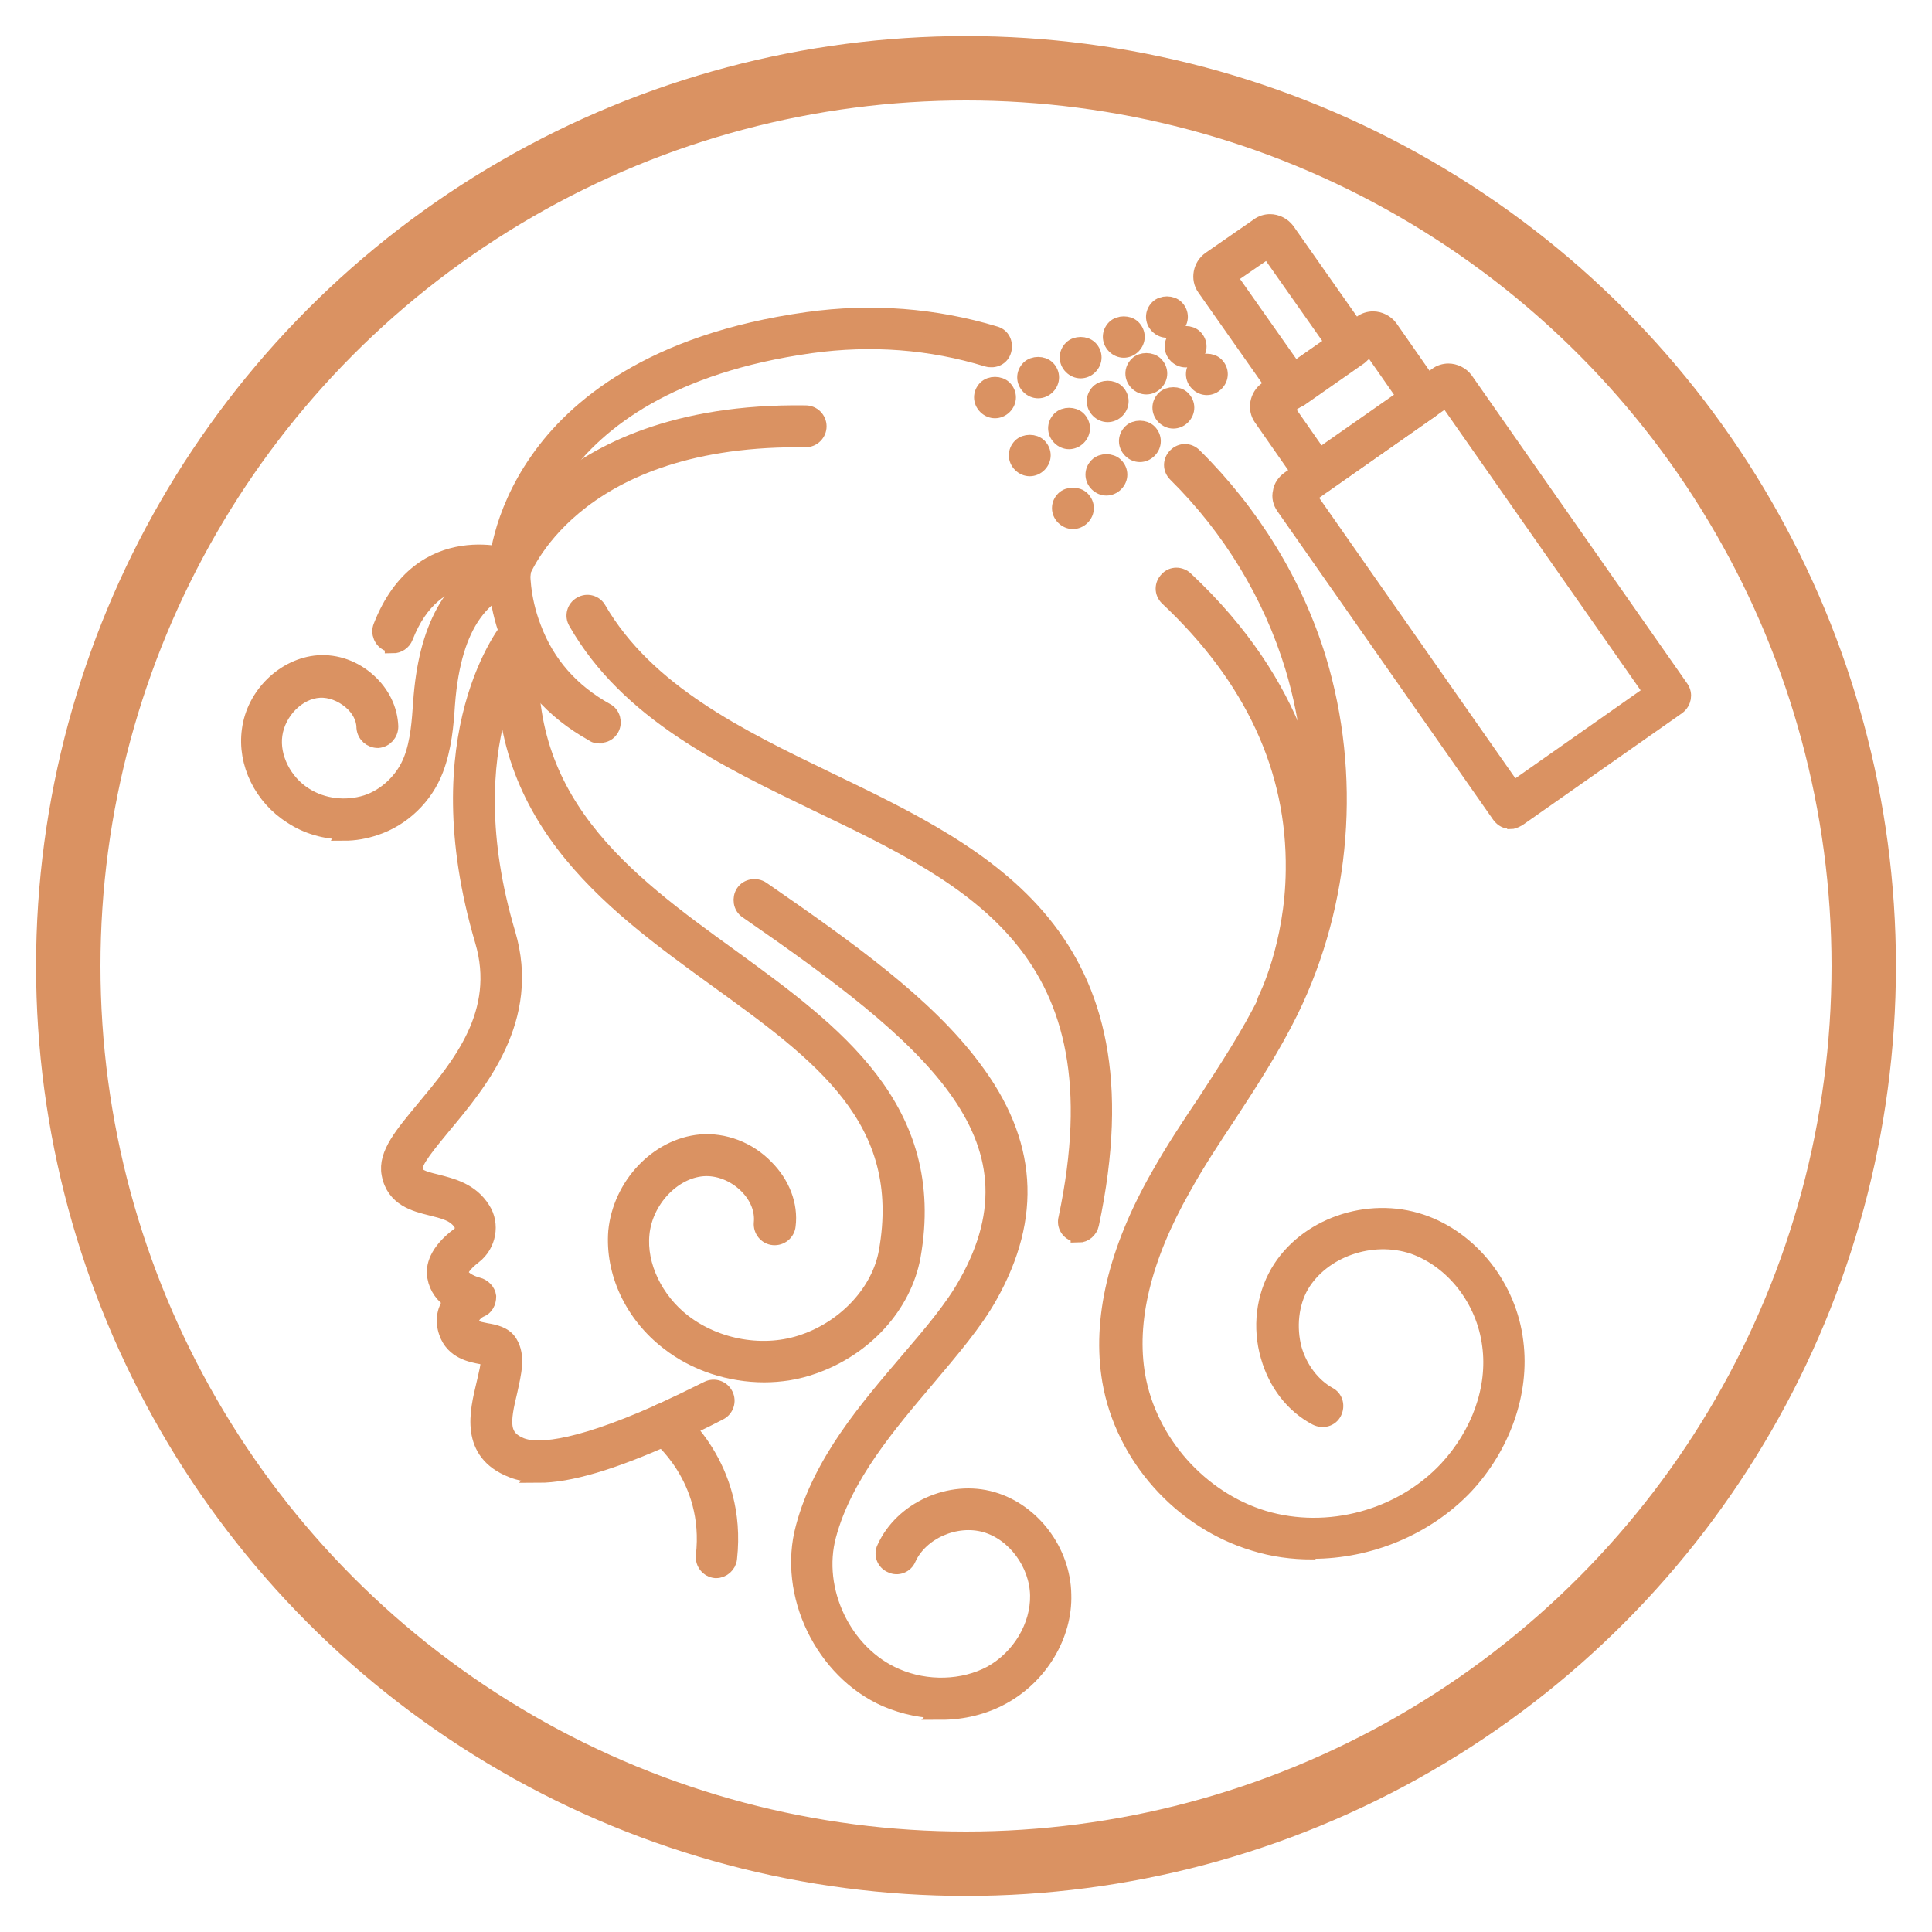
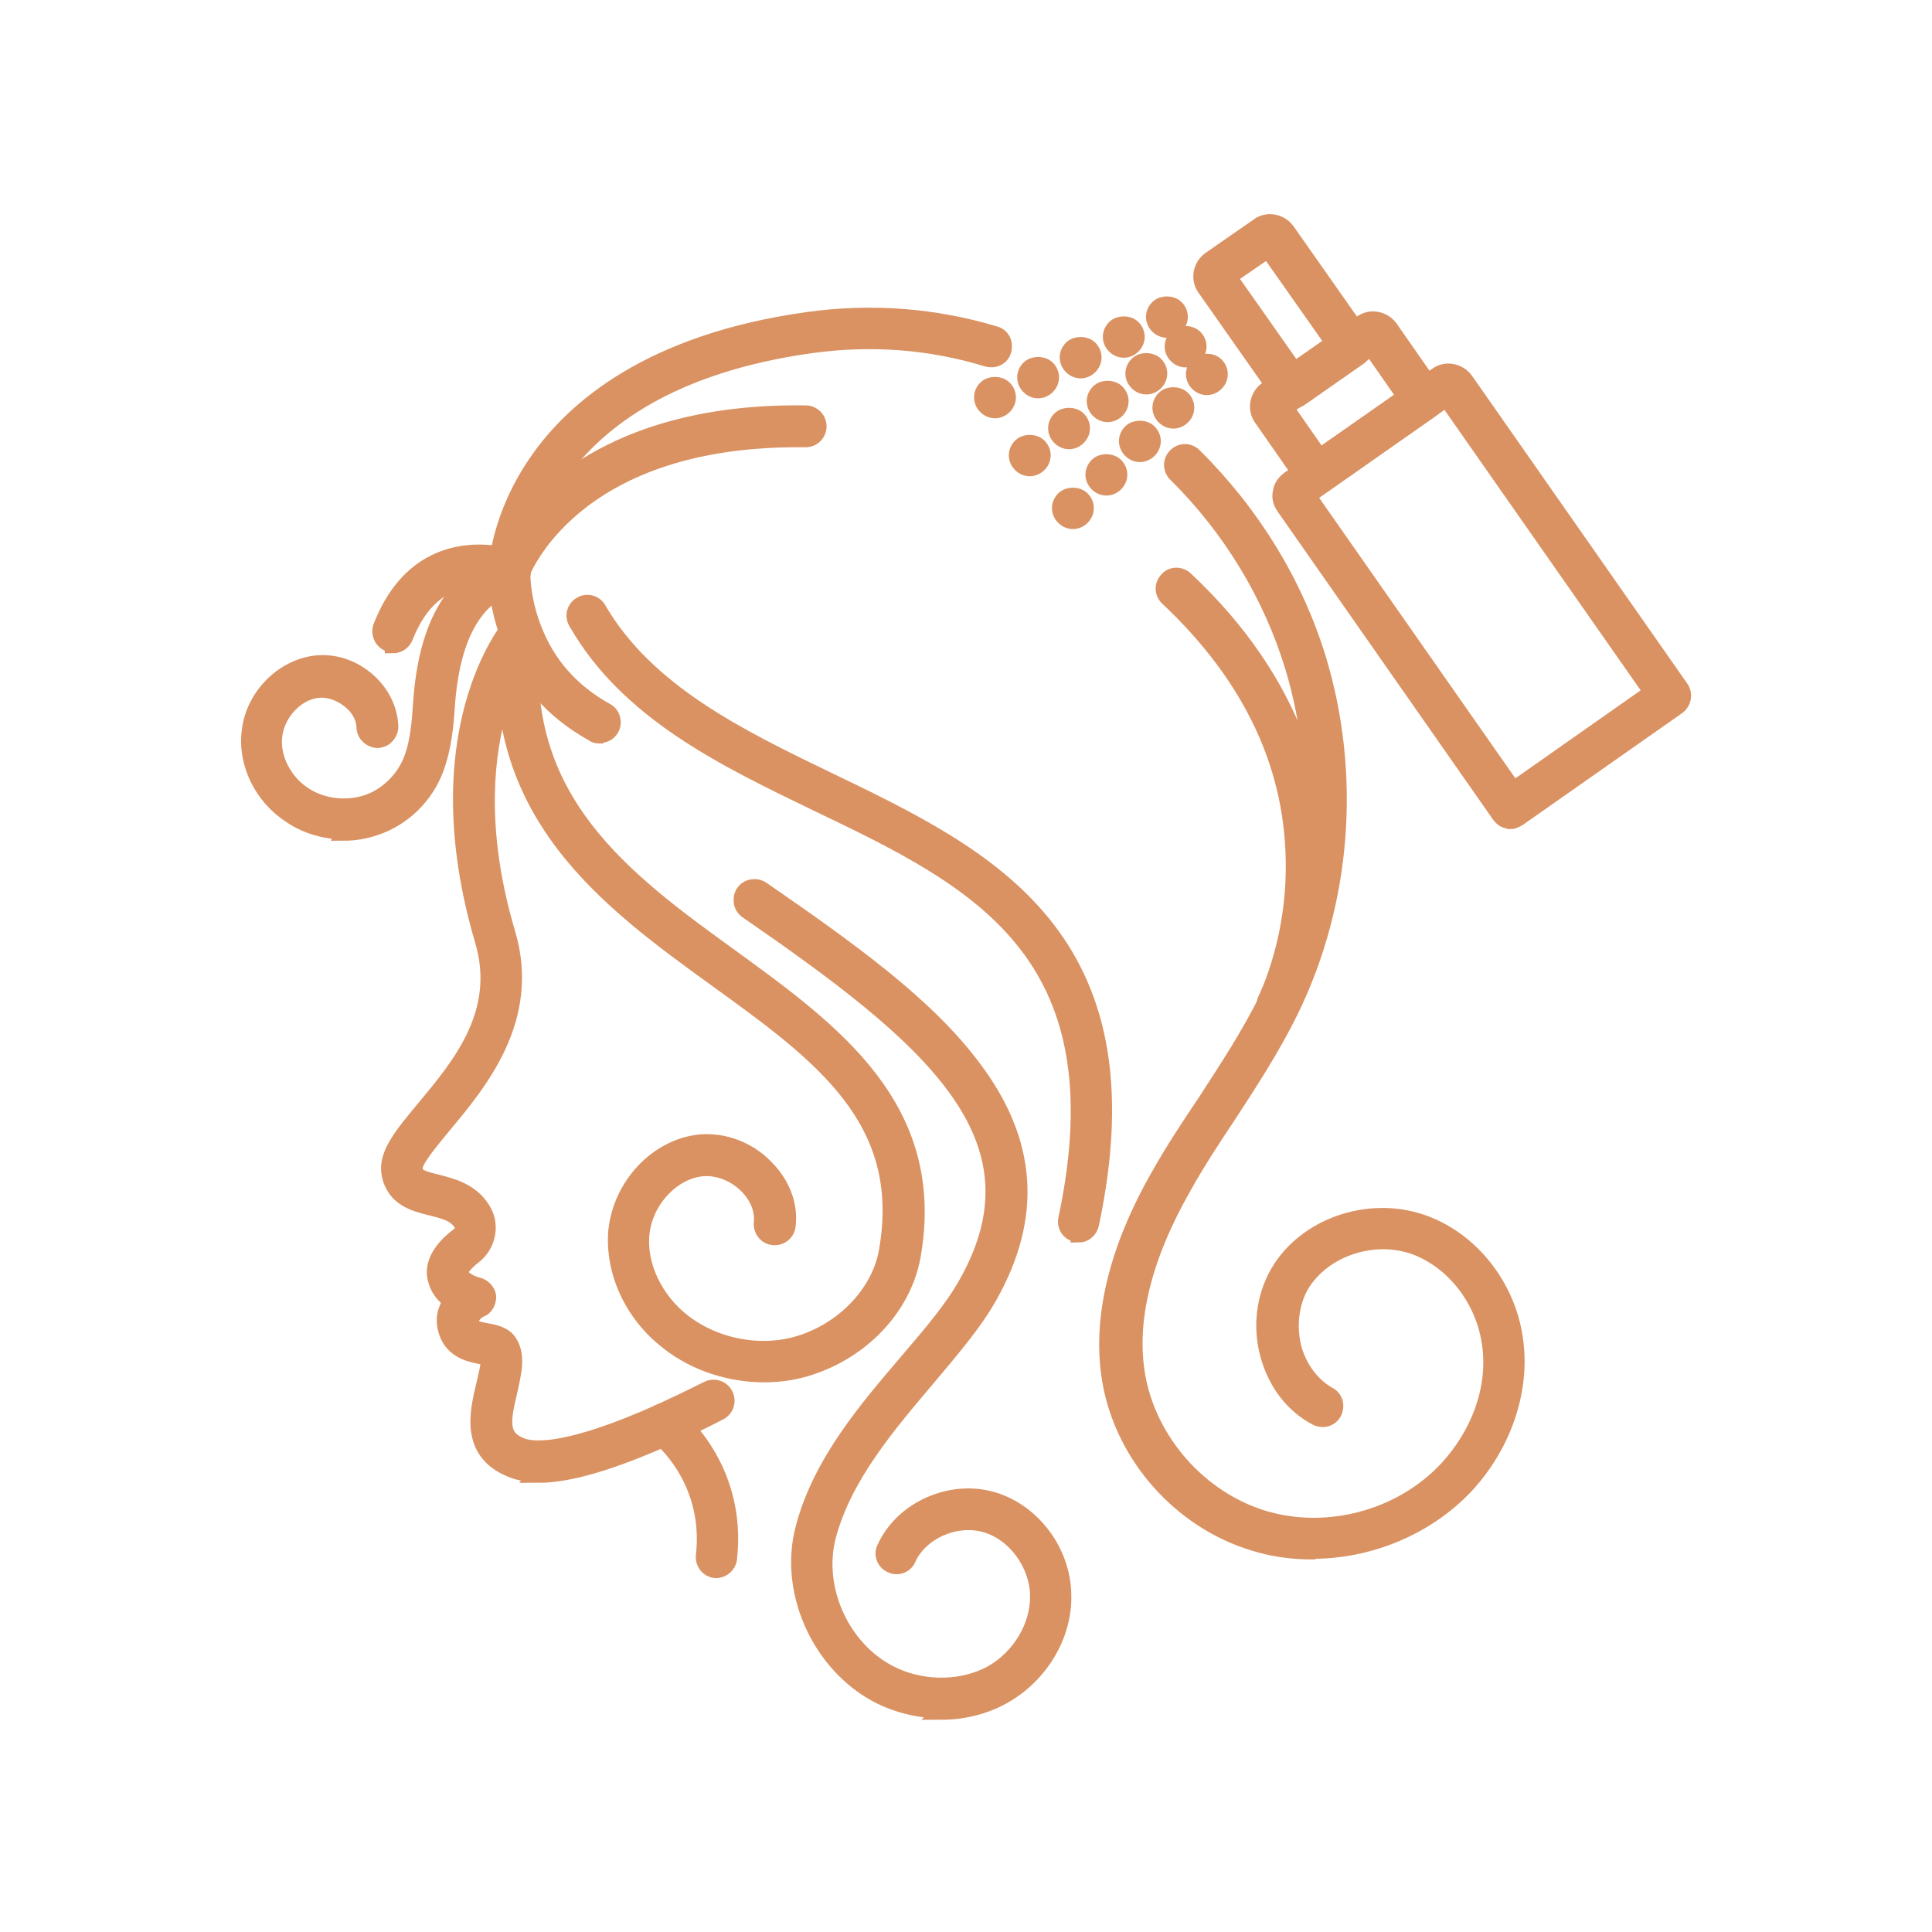
<svg xmlns="http://www.w3.org/2000/svg" viewBox="0 0 30 30" data-name="Layer 1" id="Layer_1">
  <defs>
    <style>
      .cls-1 {
        fill: none;
      }

      .cls-1, .cls-2 {
        stroke: #da9262;
        stroke-miterlimit: 10;
      }

      .cls-2 {
        fill: #da9262;
        stroke-width: .25px;
      }
    </style>
  </defs>
  <g>
    <g>
      <path d="M11.13,24.38s-.01,0-.02,0c-.11-.01-.19-.11-.18-.22.14-1.22-.72-1.88-.73-1.89-.09-.07-.1-.19-.04-.28.07-.09.19-.1.28-.04.04.03,1.04.81.88,2.25-.01.1-.1.18-.2.18Z" class="cls-2" />
      <path d="M7.91,9.05c-.12,0-.2-.09-.2-.2,0-.03.03-.83.65-1.71.56-.8,1.74-1.83,4.18-2.17,1-.14,1.98-.06,2.91.22.11.03.16.14.13.25-.03.11-.14.16-.25.13-.88-.27-1.8-.34-2.74-.21-4.36.61-4.48,3.47-4.49,3.49,0,.11-.09.19-.2.19Z" class="cls-2" />
      <path d="M8.37,22.89c-.16,0-.3-.02-.42-.07-.69-.27-.53-.9-.43-1.32.03-.14.09-.34.06-.42-.03,0-.07-.02-.1-.02-.16-.03-.44-.08-.54-.37-.07-.2-.02-.36.07-.49-.12-.08-.22-.2-.25-.37-.03-.15.02-.39.37-.65.06-.04.07-.12.04-.18-.1-.16-.28-.2-.48-.25-.24-.06-.57-.14-.64-.52-.06-.31.21-.62.54-1.02.55-.66,1.24-1.48.91-2.6-.95-3.22.38-4.84.44-4.91.07-.08.2-.09.28-.02.08.07.09.2.02.28-.01.02-1.25,1.54-.36,4.54.39,1.32-.44,2.31-.99,2.97-.22.27-.48.57-.45.69.02.11.09.14.34.2.23.06.53.13.71.42.15.23.09.55-.13.72-.18.14-.22.23-.21.27.02.11.22.18.27.19.08.02.15.09.16.17,0,.09-.04.17-.12.2-.03.01-.18.1-.14.23.02.06.07.08.23.11.12.02.28.05.36.18.13.21.06.47,0,.75-.12.49-.14.72.18.85.2.08.74.11,2.15-.52.24-.11.49-.23.75-.36.1-.05.22-.01.27.09.05.1.01.22-.09.27-.27.14-.52.26-.77.37-.89.4-1.56.6-2.04.6Z" class="cls-2" />
      <path d="M11.87,21.34c-.53,0-1.07-.17-1.49-.5-.56-.43-.86-1.09-.81-1.72.07-.71.64-1.32,1.31-1.38.36-.03.74.11,1.01.39.25.25.38.58.34.9-.01.11-.11.19-.22.18-.11-.01-.19-.11-.18-.22.02-.2-.06-.41-.23-.58-.19-.19-.45-.29-.69-.27-.47.04-.9.5-.95,1.02-.05.49.21,1.03.65,1.37.52.4,1.26.53,1.88.31.66-.23,1.17-.79,1.28-1.4.37-2.06-1.03-3.07-2.65-4.24-1.67-1.21-3.56-2.58-3.25-5.39.01-.11.11-.19.22-.18.11.01.19.11.18.22-.29,2.57,1.43,3.82,3.09,5.02,1.58,1.15,3.22,2.34,2.81,4.64-.14.76-.74,1.42-1.54,1.7-.25.09-.51.13-.77.13Z" class="cls-2" />
      <path d="M16.75,19.16s-.03,0-.04,0c-.11-.02-.18-.13-.15-.24.88-4.16-1.42-5.27-3.86-6.44-1.45-.7-2.95-1.42-3.75-2.82-.06-.1-.02-.22.07-.27.1-.06.22-.02.27.07.75,1.29,2.19,1.99,3.58,2.66,2.47,1.19,5.02,2.42,4.07,6.89-.02.09-.1.16-.19.16Z" class="cls-2" />
      <path d="M5.35,12.91c-.29,0-.58-.08-.82-.24-.46-.29-.72-.82-.65-1.33.07-.55.54-1,1.06-1.04.28-.02.56.08.78.28.21.19.33.44.34.7,0,.11-.08.2-.19.21-.11,0-.2-.08-.21-.19,0-.15-.08-.3-.21-.41-.14-.12-.32-.19-.49-.18-.34.02-.65.34-.7.7-.05.35.15.74.47.94.28.18.64.22.96.12.31-.1.58-.36.7-.67.11-.28.13-.61.15-.89.08-1.16.47-1.86,1.21-2.2.08-.19.33-.67.89-1.14.64-.54,1.83-1.18,3.87-1.15.11,0,.2.09.2.2,0,.11-.09.2-.2.2-.04,0-.08,0-.13,0-3.53,0-4.28,2.09-4.29,2.11-.02.06-.06.1-.11.12-.43.17-.94.55-1.04,1.89-.02.31-.05.67-.18,1.01-.16.42-.51.76-.94.9-.15.05-.31.08-.48.08Z" class="cls-2" />
      <path d="M20.37,24.09c-.3,0-.6-.04-.89-.13-1.14-.34-2.04-1.35-2.24-2.52-.16-.94.09-2.02.76-3.19.22-.39.47-.77.72-1.14.33-.51.68-1.04.95-1.59.77-1.59.92-3.47.41-5.16-.34-1.12-.97-2.16-1.82-3-.08-.08-.08-.2,0-.28.08-.08.2-.08.28,0,.9.89,1.57,1.98,1.93,3.16.54,1.79.39,3.77-.43,5.45-.28.57-.63,1.11-.97,1.63-.24.36-.49.74-.7,1.12-.62,1.09-.86,2.08-.71,2.93.18,1.02.97,1.91,1.96,2.21,1,.3,2.14-.01,2.85-.77.5-.54.76-1.25.67-1.92-.09-.71-.57-1.32-1.19-1.54-.65-.22-1.42.05-1.75.61-.16.28-.2.65-.11.99.09.31.29.57.54.71.1.05.13.17.08.27-.05.1-.17.13-.27.08-.36-.19-.62-.53-.74-.95-.13-.45-.07-.92.15-1.3.42-.72,1.39-1.06,2.22-.78.77.26,1.36,1.01,1.46,1.86.1.78-.2,1.62-.78,2.24-.61.64-1.49,1-2.37,1Z" class="cls-2" />
      <path d="M14.63,26.56c-.29,0-.59-.06-.87-.18-.98-.43-1.56-1.63-1.28-2.66.27-1.02.99-1.85,1.62-2.59.36-.42.7-.82.91-1.2,1.3-2.3-.6-3.85-3.41-5.79-.09-.06-.11-.19-.05-.28.06-.09.19-.11.28-.05,1.36.94,2.55,1.79,3.28,2.77.87,1.15.95,2.31.25,3.55-.23.41-.59.83-.96,1.27-.6.71-1.29,1.51-1.54,2.44-.23.85.24,1.84,1.05,2.19.48.21,1.05.19,1.48-.04.45-.25.74-.74.73-1.22-.01-.49-.36-.97-.82-1.1-.46-.13-1.01.11-1.2.53-.04.1-.16.15-.26.1-.1-.04-.15-.16-.1-.26.27-.6,1.02-.94,1.67-.75.62.18,1.09.8,1.1,1.47.02.63-.36,1.26-.94,1.58-.29.16-.62.24-.96.24Z" class="cls-2" />
      <path d="M9.31,11.42s-.07,0-.1-.03c-.63-.35-1.07-.85-1.31-1.5-.22-.57-.19-1.04-.19-1.06,0-.11.1-.19.21-.19.11,0,.19.1.19.21,0,0-.02.41.17.9.21.56.59.99,1.13,1.29.1.05.13.18.08.27-.04.07-.1.1-.17.1Z" class="cls-2" />
      <path d="M19.84,15.8s-.06,0-.09-.02c-.1-.05-.14-.17-.09-.27,0,0,.42-.83.43-2,.02-1.57-.64-2.99-1.96-4.23-.08-.08-.08-.2,0-.28.07-.08.2-.08.28,0,1.76,1.65,2.11,3.38,2.09,4.54-.02,1.26-.46,2.13-.48,2.16-.04.07-.11.11-.18.11Z" class="cls-2" />
      <path d="M6.1,10s-.05,0-.07-.01c-.1-.04-.15-.16-.11-.26.62-1.59,2.06-1.07,2.07-1.06.1.04.15.15.12.26-.04.1-.15.15-.26.12-.11-.04-1.09-.36-1.56.84-.03.08-.11.13-.19.13Z" class="cls-2" />
    </g>
    <g>
      <path d="M23.45,12.74s-.02,0-.03,0c-.05,0-.1-.04-.13-.08l-3.35-4.79c-.05-.07-.07-.15-.05-.23.01-.08.06-.15.13-.2l2.29-1.61c.05-.04.12-.06.18-.06.1,0,.2.05.26.13l3.35,4.79c.06.09.04.21-.05.28l-2.48,1.74s-.07.04-.11.04ZM20.31,7.7l3.19,4.56,2.15-1.51-3.19-4.56-2.15,1.51Z" class="cls-2" />
      <path d="M20.44,7.56s-.02,0-.03,0c-.05,0-.1-.04-.13-.08l-.69-.99c-.1-.14-.06-.34.08-.44l1.47-1.03c.05-.04.12-.06.18-.06.1,0,.2.05.26.13l.69.99c.06.09.04.21-.05.28l-1.66,1.16s-.07.04-.11.04ZM19.96,6.33l.53.76,1.33-.93-.53-.76-1.33.93Z" class="cls-2" />
      <path d="M20.05,6.23s-.02,0-.03,0c-.05,0-.1-.04-.13-.08l-1.18-1.68c-.1-.14-.06-.34.08-.44l.75-.52c.05-.04.12-.06.18-.06.1,0,.2.05.26.13l1.18,1.68c.06.09.04.21-.05.28l-.93.65s-.07.04-.11.04ZM19.08,4.3l1.02,1.45.61-.42-1.02-1.45-.61.42Z" class="cls-2" />
      <g>
        <g>
          <path d="M18.41,5.58c-.05,0-.1-.02-.14-.06-.04-.04-.06-.09-.06-.14s.02-.1.06-.14c.07-.07.21-.07.28,0,.04.04.06.09.06.14s-.02.1-.06.14c-.04.04-.09.06-.14.06Z" class="cls-2" />
          <path d="M17.8,6c-.05,0-.1-.02-.14-.06-.04-.04-.06-.09-.06-.14s.02-.1.06-.14c.07-.07.21-.07.28,0,.04.04.06.09.06.14s-.02.1-.06.14c-.04.04-.09.06-.14.06Z" class="cls-2" />
          <path d="M17.2,6.43c-.05,0-.1-.02-.14-.06-.04-.04-.06-.09-.06-.14s.02-.1.06-.14c.07-.07.21-.07.28,0,.04.04.06.09.06.14s-.02.1-.06.14c-.04.04-.09.06-.14.06Z" class="cls-2" />
          <path d="M16.6,6.85c-.05,0-.1-.02-.14-.06-.04-.04-.06-.09-.06-.14s.02-.1.06-.14c.07-.07.21-.07.28,0,.04.04.06.09.06.14s-.02.1-.06.14c-.04.04-.09.06-.14.06Z" class="cls-2" />
          <path d="M15.99,7.27c-.05,0-.1-.02-.14-.06-.04-.04-.06-.09-.06-.14s.02-.1.06-.14c.07-.07.21-.07.28,0,.04.04.06.09.06.14s-.02.1-.06.14c-.04.04-.09.06-.14.06Z" class="cls-2" />
        </g>
        <g>
          <path d="M18.74,6.01c-.05,0-.1-.02-.14-.06-.04-.04-.06-.09-.06-.14s.02-.1.06-.14c.07-.07.21-.07.28,0,.04.04.06.09.06.14s-.02.1-.06.14c-.04.04-.09.06-.14.06Z" class="cls-2" />
          <path d="M18.22,6.53c-.05,0-.1-.02-.14-.06-.04-.04-.06-.09-.06-.14s.02-.1.06-.14c.07-.07.21-.07.28,0,.04.04.06.09.06.14s-.02.1-.06.14c-.04.04-.09.06-.14.06Z" class="cls-2" />
          <path d="M17.7,7.05c-.05,0-.1-.02-.14-.06-.04-.04-.06-.09-.06-.14s.02-.1.06-.14c.07-.07.21-.07.28,0,.04.04.06.09.06.14s-.02.1-.06.14c-.04.04-.09.06-.14.06Z" class="cls-2" />
          <path d="M17.18,7.57c-.05,0-.1-.02-.14-.06-.04-.04-.06-.09-.06-.14s.02-.1.06-.14c.07-.07.21-.07.28,0,.04.04.06.09.06.14s-.02.1-.06.14c-.04.04-.09.06-.14.06Z" class="cls-2" />
          <path d="M16.66,8.09c-.05,0-.1-.02-.14-.06-.04-.04-.06-.09-.06-.14s.02-.1.06-.14c.07-.07.21-.07.28,0,.04.04.06.09.06.14s-.02.1-.06.14c-.04.04-.09.06-.14.06Z" class="cls-2" />
        </g>
        <g>
          <path d="M18.12,5.12c-.05,0-.1-.02-.14-.06-.04-.04-.06-.09-.06-.14s.02-.1.06-.14c.07-.07.21-.07.28,0,.04.04.06.09.06.14s-.02.1-.06.14c-.04.04-.09.06-.14.06Z" class="cls-2" />
          <path d="M17.45,5.43c-.05,0-.1-.02-.14-.06-.04-.04-.06-.09-.06-.14s.02-.1.06-.14c.07-.07.21-.07.28,0,.04.04.06.09.06.14s-.02.1-.06.14c-.04.04-.09.06-.14.06Z" class="cls-2" />
          <path d="M16.78,5.75c-.05,0-.1-.02-.14-.06-.04-.04-.06-.09-.06-.14s.02-.1.06-.14c.07-.07.21-.07.28,0,.04.04.06.09.06.14s-.02.1-.06.14c-.04.04-.09.06-.14.06Z" class="cls-2" />
          <path d="M16.12,6.06c-.05,0-.1-.02-.14-.06-.04-.04-.06-.09-.06-.14s.02-.1.06-.14c.07-.07.21-.07.28,0,.04.04.06.09.06.14s-.02.1-.06.14c-.04.04-.09.06-.14.06Z" class="cls-2" />
          <path d="M15.45,6.37c-.05,0-.1-.02-.14-.06-.04-.04-.06-.09-.06-.14s.02-.1.06-.14c.07-.07.21-.07.28,0,.04.04.06.09.06.14s-.02.1-.06.14c-.04.04-.09.06-.14.06Z" class="cls-2" />
        </g>
      </g>
    </g>
  </g>
-   <circle r="13.94" cy="15" cx="15" class="cls-1" />
</svg>